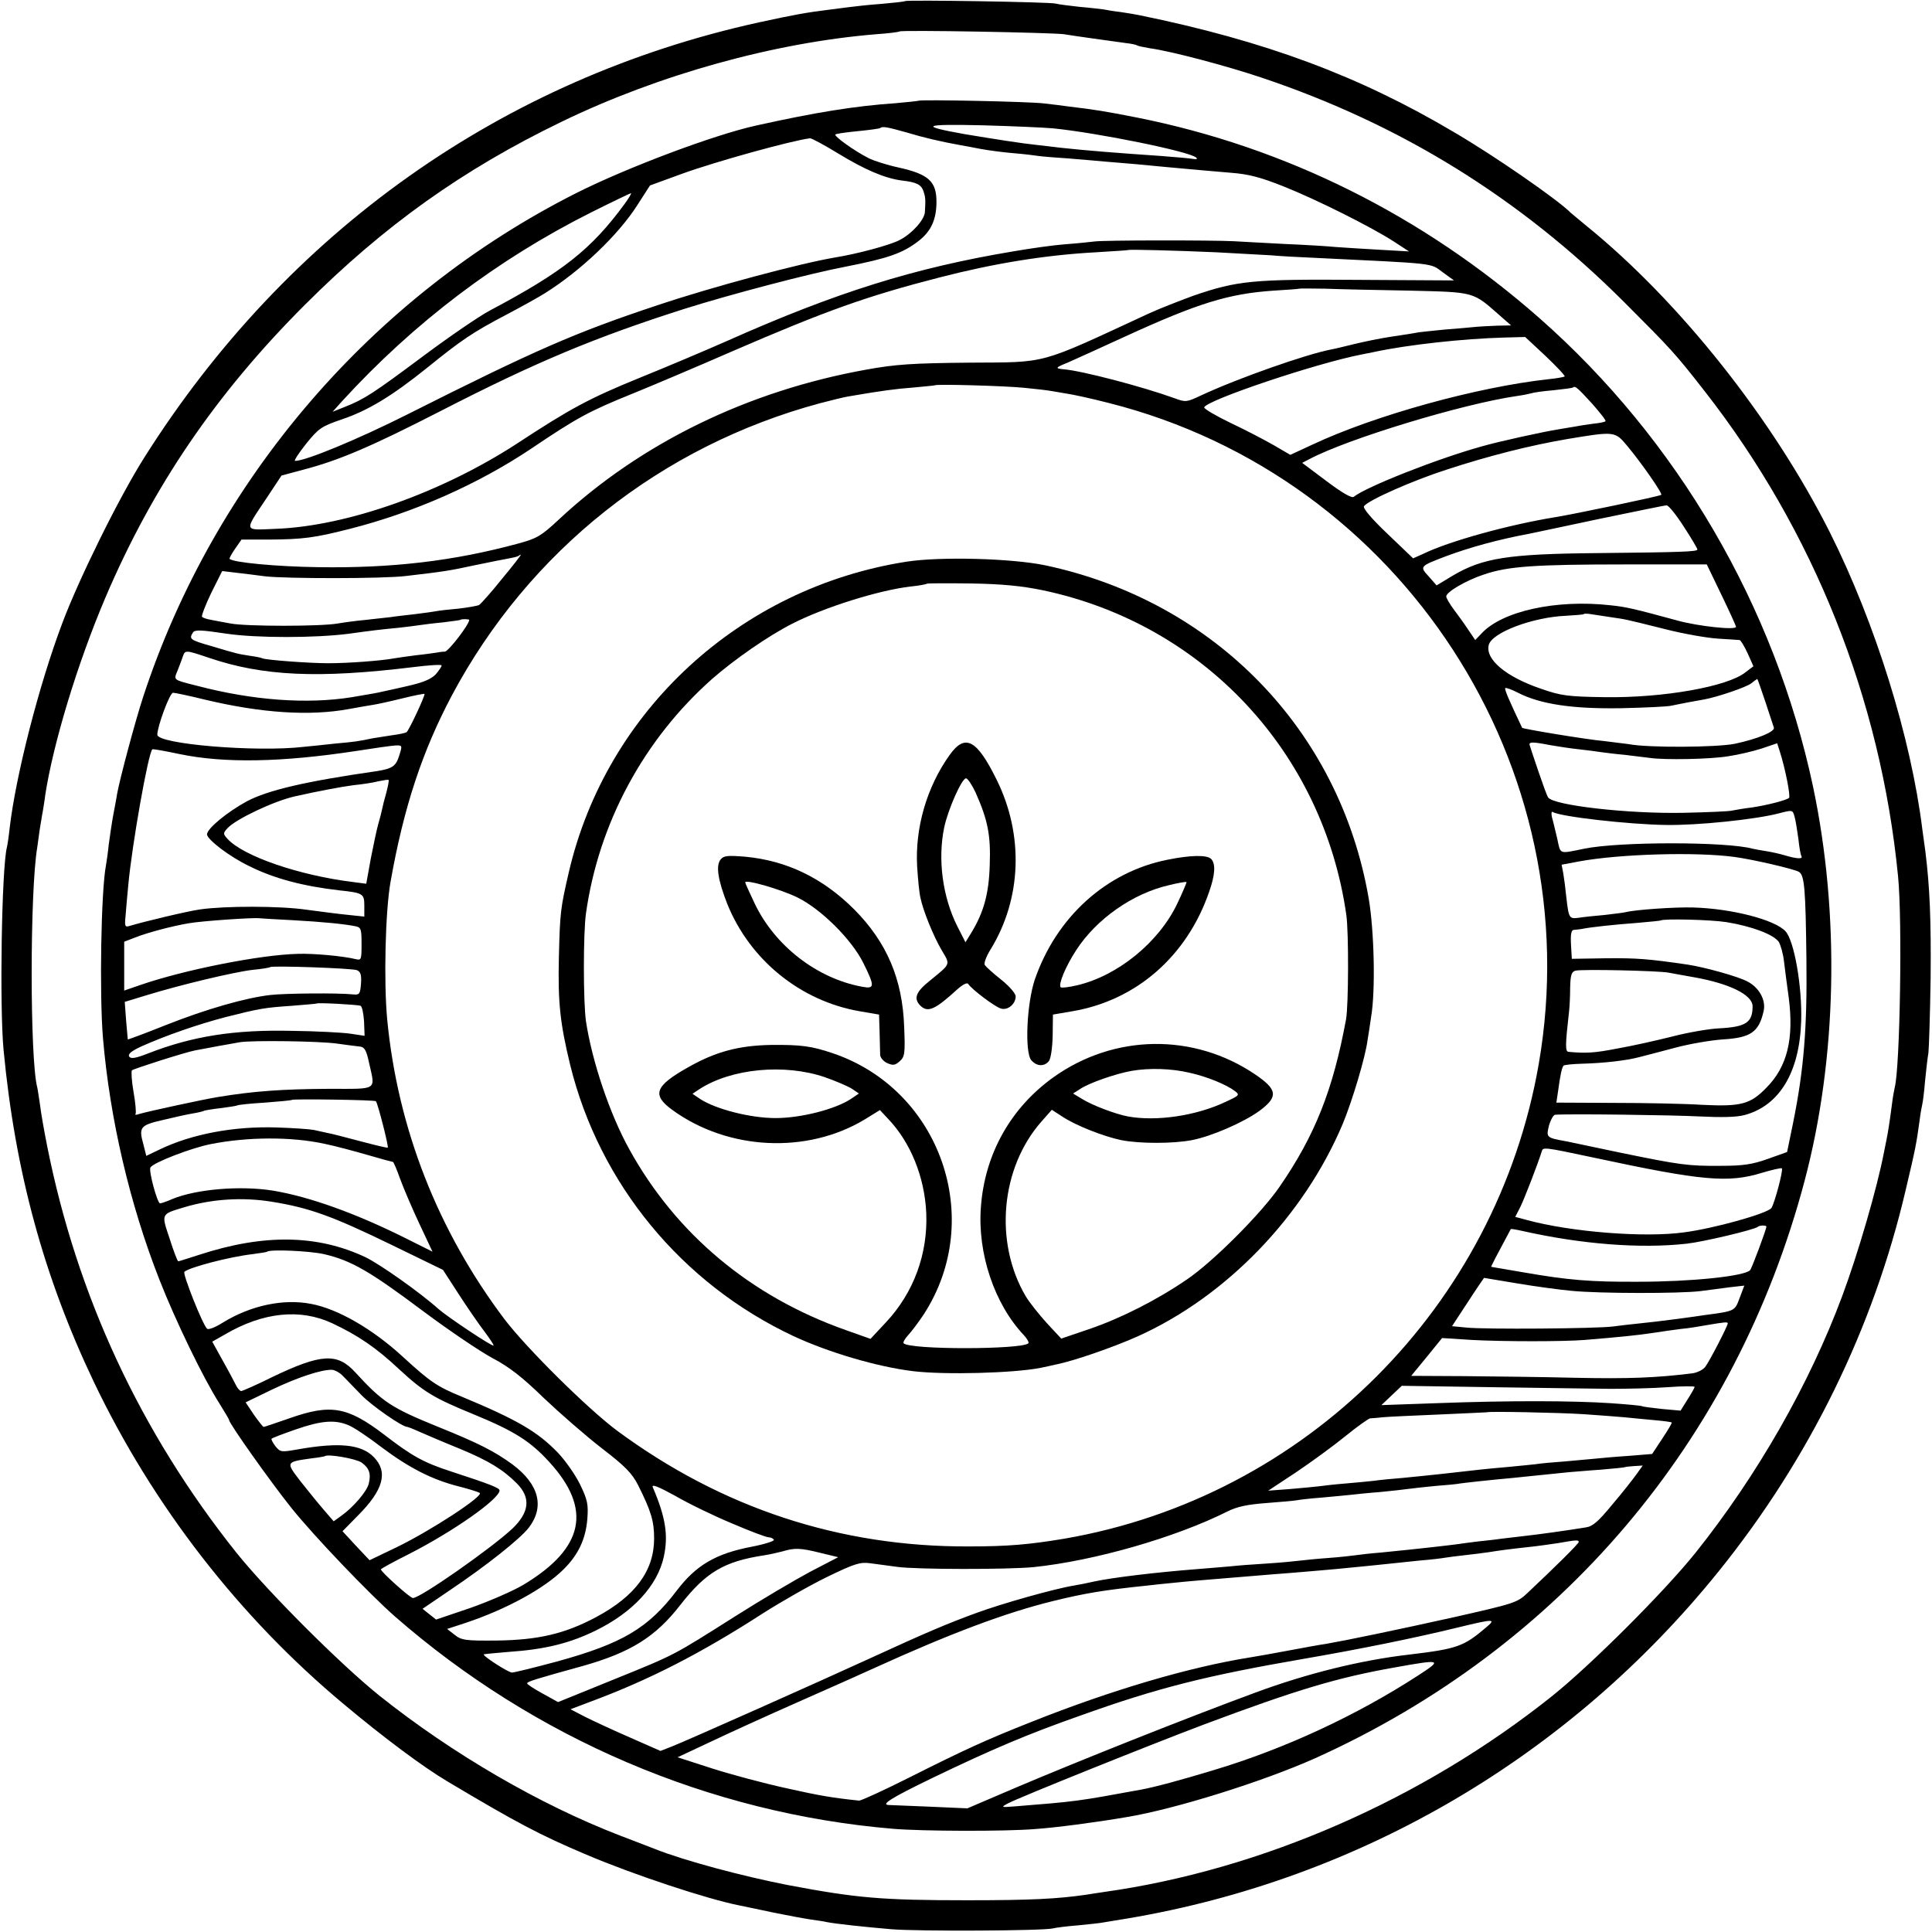
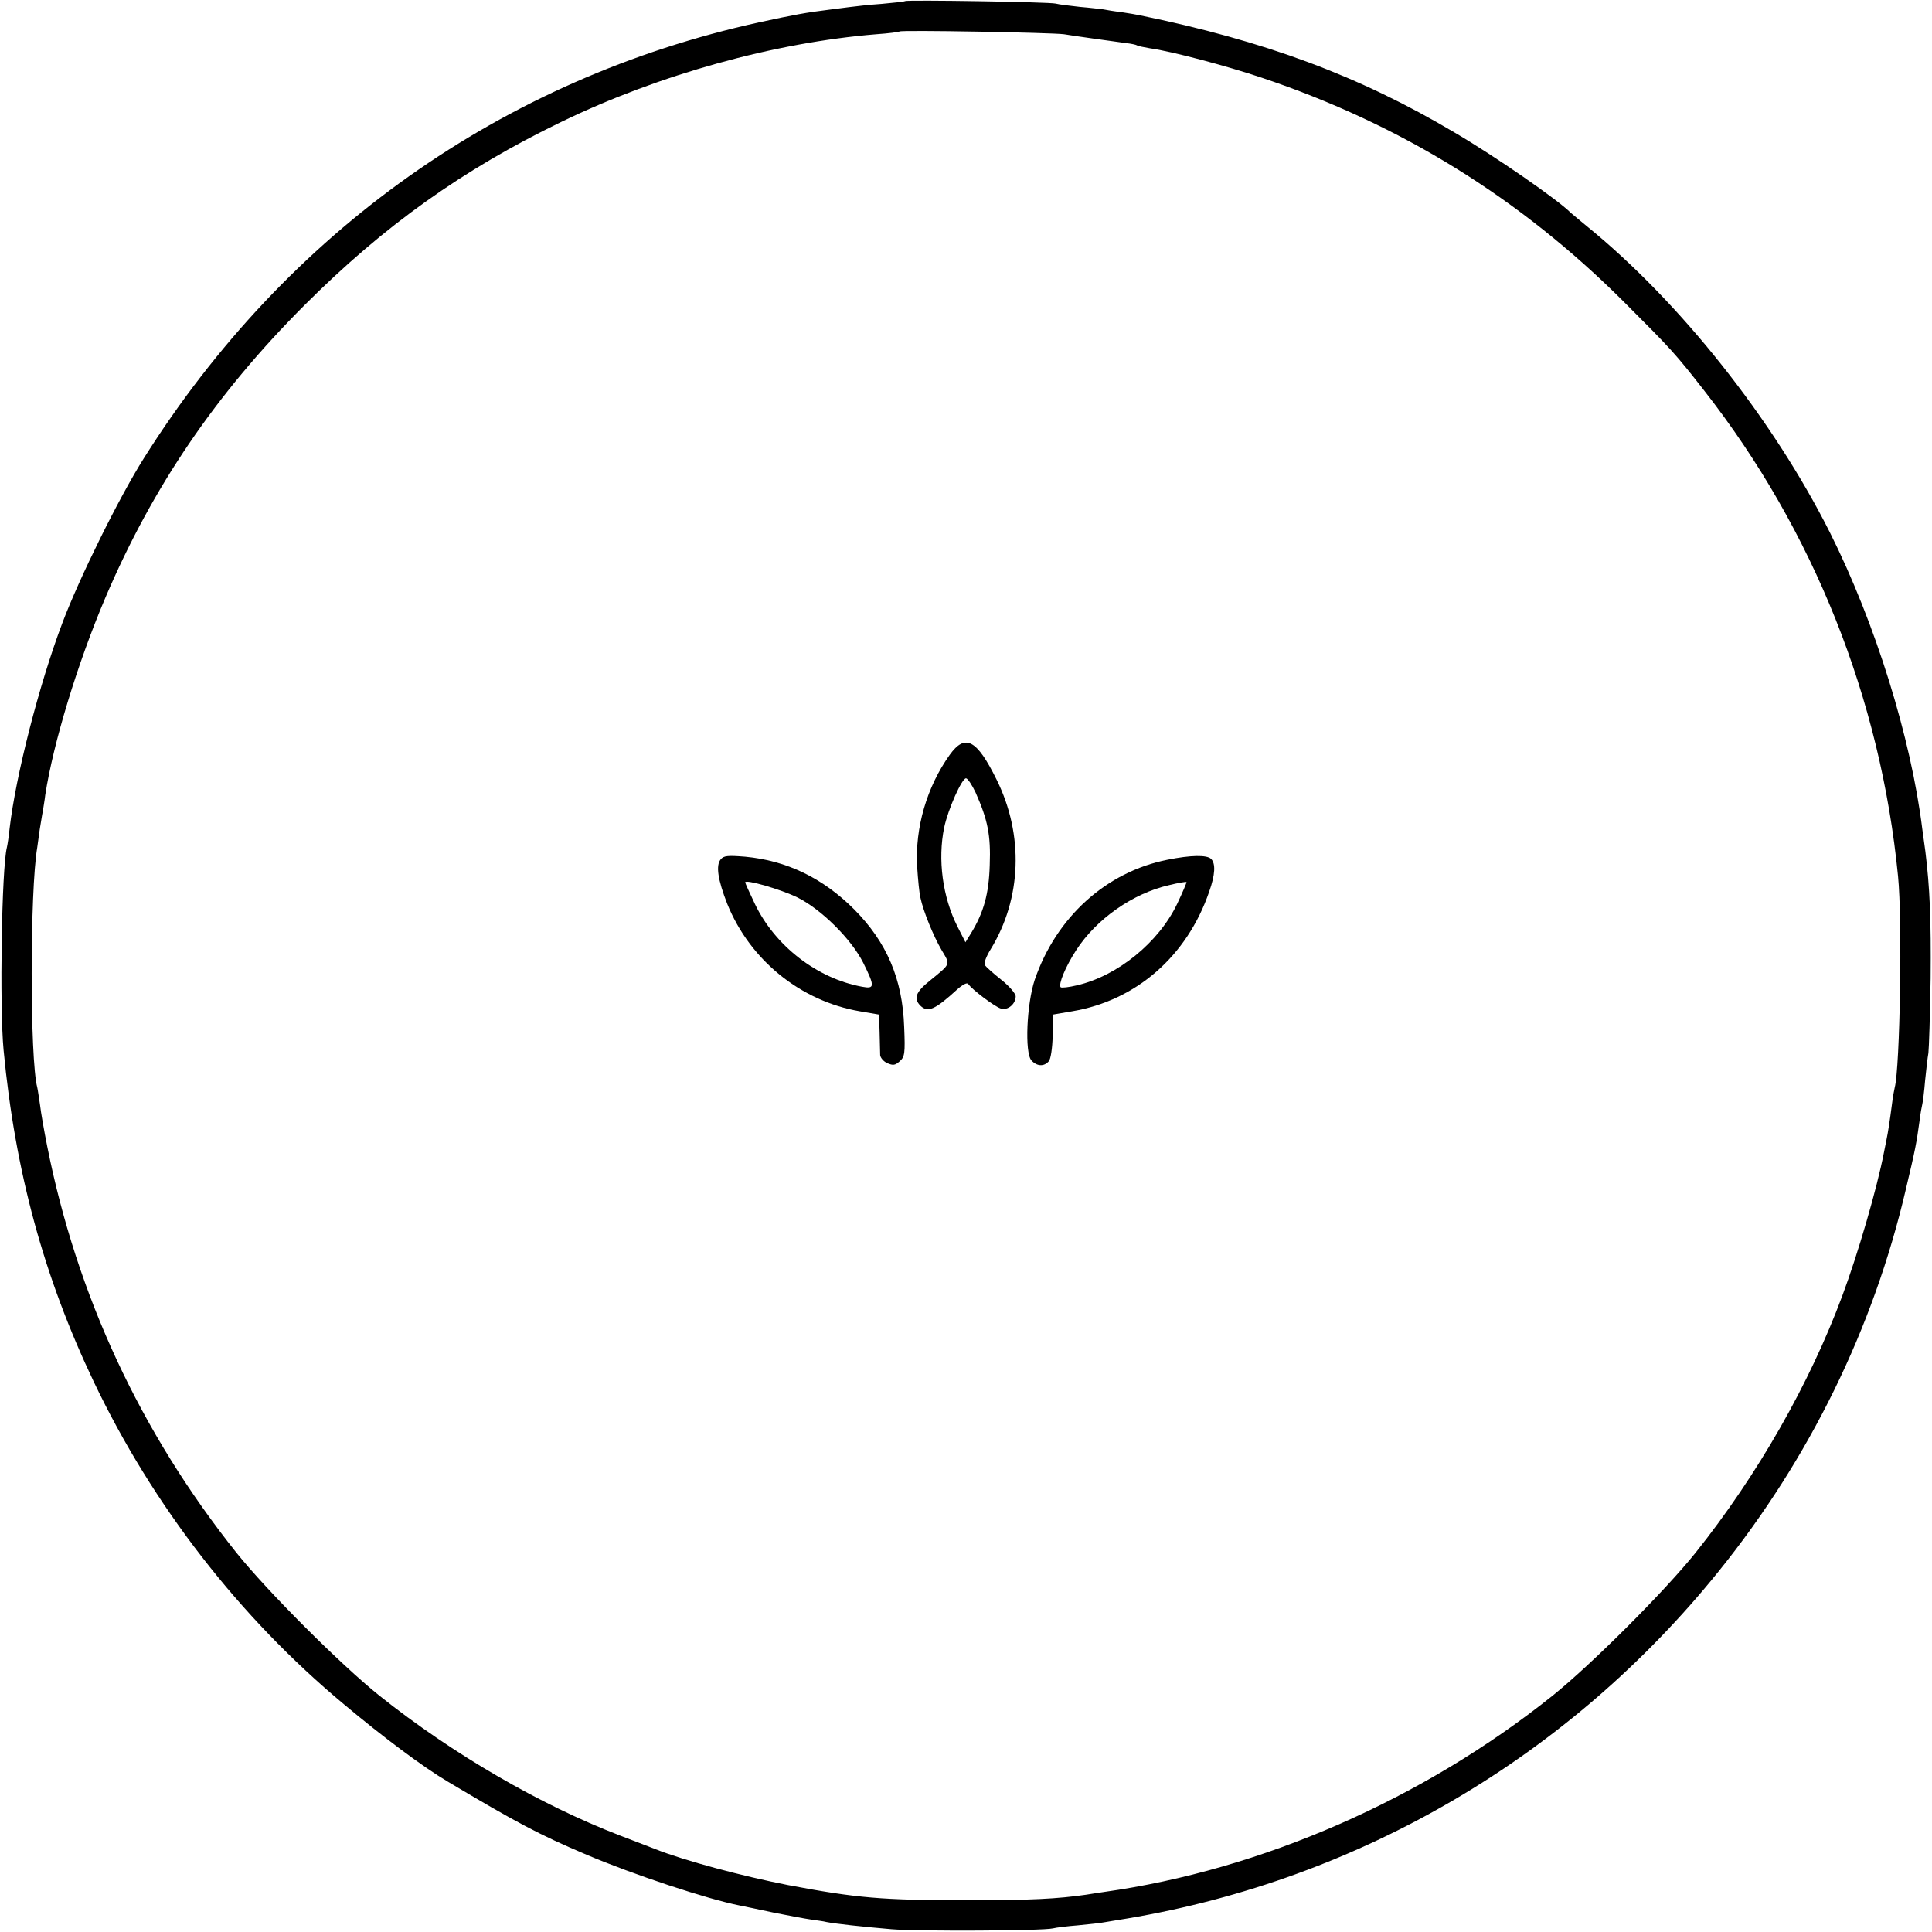
<svg xmlns="http://www.w3.org/2000/svg" version="1.0" width="700pt" height="700pt" viewBox="0 0 700 700" preserveAspectRatio="xMidYMid meet">
  <g transform="translate(0,700) scale(0.1,-0.1)" fill="#000000" stroke="none">
    <path d="M3279 6996 c-2 -2 -40 -6 -84 -10 -44 -3 -98 -9 -120 -12 -22 -3 -53 -7 -70 -9 -82 -10 -131 -19 -255 -46 -929 -204 -1711 -758 -2228 -1578 -91 -144 -235 -436 -296 -598 -85 -225 -169 -554 -191 -743 -3 -30 -8 -62 -10 -70 -19 -75 -27 -578 -12 -735 42 -441 146 -822 327 -1202 214 -448 527 -852 905 -1167 143 -120 289 -229 377 -281 250 -149 333 -193 503 -265 172 -73 438 -161 555 -184 14 -3 69 -14 124 -26 54 -11 114 -22 135 -25 20 -3 45 -6 56 -9 30 -6 129 -17 235 -26 95 -8 547 -6 585 3 11 3 52 8 90 11 39 4 81 8 95 11 14 2 52 9 85 14 843 142 1602 587 2143 1259 328 407 560 880 677 1382 35 147 39 169 50 250 3 25 8 52 10 60 2 8 7 47 10 85 4 39 9 84 12 100 2 17 6 138 8 270 2 214 -3 330 -19 460 -3 22 -8 58 -11 80 -41 332 -170 747 -335 1076 -207 411 -543 835 -880 1109 -30 25 -57 47 -60 50 -44 45 -273 204 -420 290 -345 205 -687 332 -1142 425 -9 2 -38 7 -65 11 -26 3 -56 8 -65 10 -9 1 -48 6 -85 9 -37 4 -77 9 -88 12 -23 6 -541 14 -546 9z m576 -120 c42 -7 166 -24 224 -32 19 -2 37 -6 40 -8 4 -3 25 -7 48 -11 79 -11 278 -64 403 -106 505 -169 938 -437 1315 -814 169 -169 185 -186 291 -322 394 -504 638 -1114 701 -1758 16 -160 7 -693 -12 -765 -2 -8 -7 -35 -10 -60 -8 -62 -14 -101 -20 -130 -3 -14 -7 -34 -9 -45 -25 -130 -94 -367 -151 -520 -119 -320 -307 -649 -531 -930 -112 -140 -377 -405 -519 -519 -469 -375 -1054 -631 -1625 -711 -19 -3 -48 -7 -65 -10 -104 -15 -199 -20 -430 -20 -311 0 -401 8 -650 55 -164 32 -374 88 -480 130 -11 4 -69 27 -130 50 -288 111 -604 294 -870 506 -141 113 -406 378 -519 519 -348 437 -577 930 -685 1472 -11 55 -23 123 -26 150 -4 26 -8 55 -10 63 -27 101 -27 712 0 870 2 14 6 43 9 65 4 22 8 51 11 65 2 14 7 41 9 60 29 187 116 475 218 715 171 401 400 738 722 1060 287 287 573 491 931 664 353 171 772 287 1140 317 44 3 82 8 84 10 6 6 551 -4 596 -10z" />
-     <path d="M3328 6635 c-2 -1 -39 -5 -84 -9 -146 -10 -289 -33 -505 -81 -150 -33 -465 -151 -650 -244 -740 -373 -1312 -1038 -1570 -1825 -29 -88 -86 -302 -95 -354 -2 -15 -9 -49 -14 -77 -5 -27 -12 -75 -16 -105 -3 -30 -8 -64 -10 -75 -18 -92 -24 -468 -11 -625 25 -294 97 -602 204 -875 59 -151 161 -361 218 -450 19 -31 35 -57 35 -60 0 -12 150 -224 227 -320 82 -102 278 -307 373 -391 507 -443 1141 -714 1805 -770 105 -9 407 -10 515 -1 74 5 219 24 330 43 177 29 496 129 686 214 887 400 1522 1148 1772 2090 118 444 129 965 31 1430 -139 654 -492 1258 -992 1698 -423 372 -920 619 -1457 726 -117 23 -154 29 -247 40 -21 3 -60 8 -88 11 -49 7 -451 15 -457 10z m487 -100 c161 -16 496 -84 519 -106 6 -5 1 -7 -10 -5 -10 2 -64 7 -119 11 -148 10 -275 20 -365 30 -14 2 -52 6 -85 10 -50 5 -152 21 -260 39 -168 30 -152 37 65 32 107 -3 222 -8 255 -11z m-530 -15 c63 -19 123 -33 195 -46 14 -2 48 -9 75 -14 28 -5 80 -12 117 -15 37 -3 77 -8 90 -10 13 -2 61 -6 108 -9 47 -4 110 -9 140 -12 30 -2 79 -7 108 -9 28 -3 76 -7 105 -10 99 -9 152 -14 237 -21 66 -5 109 -17 192 -50 120 -48 314 -145 398 -199 l55 -36 -105 6 c-58 3 -130 8 -160 10 -30 3 -113 8 -185 11 -71 4 -155 8 -185 10 -80 4 -470 4 -505 -1 -16 -2 -64 -7 -105 -10 -41 -3 -127 -15 -190 -26 -359 -60 -642 -149 -1035 -324 -77 -34 -221 -95 -320 -135 -179 -73 -248 -110 -440 -236 -273 -178 -616 -300 -874 -310 -120 -5 -118 -13 -36 110 l55 83 82 22 c129 34 245 84 493 211 346 178 562 268 885 371 165 52 453 128 585 153 152 30 205 48 262 92 46 35 66 78 66 143 0 74 -29 100 -137 124 -42 9 -92 25 -109 34 -53 27 -128 81 -120 86 5 3 42 8 83 12 41 4 77 9 79 11 8 7 25 4 96 -16z m-250 -75 c98 -60 171 -91 232 -99 54 -6 71 -15 79 -39 7 -21 8 -29 5 -76 -2 -28 -48 -79 -92 -101 -34 -18 -153 -50 -234 -63 -125 -21 -443 -106 -640 -172 -301 -100 -443 -162 -910 -397 -177 -89 -367 -168 -406 -168 -5 0 13 28 40 62 46 57 56 63 128 88 96 32 183 85 310 187 126 102 166 129 288 193 55 29 118 64 140 78 129 81 265 210 335 320 l45 70 115 42 c127 46 400 121 465 129 6 0 51 -24 100 -54z m-772 -184 c-121 -165 -224 -246 -488 -386 -38 -20 -146 -94 -240 -164 -181 -135 -214 -157 -285 -185 l-45 -18 35 39 c260 284 562 513 903 684 76 38 141 69 143 69 3 0 -7 -17 -23 -39z m2142 -175 c77 -4 167 -9 200 -11 33 -3 103 -7 155 -9 453 -22 420 -18 468 -53 l40 -29 -347 2 c-383 3 -438 -3 -596 -57 -49 -18 -124 -47 -165 -66 -404 -187 -360 -175 -650 -177 -205 -2 -265 -6 -370 -25 -430 -77 -818 -266 -1116 -544 -63 -59 -79 -68 -145 -86 -235 -64 -460 -90 -724 -86 -154 2 -310 17 -323 30 -2 2 7 18 20 37 l23 33 100 0 c122 1 164 6 293 39 232 59 463 161 656 290 166 112 210 136 366 199 74 30 239 100 365 155 338 146 482 198 750 267 198 51 382 81 567 91 62 4 114 7 115 8 4 3 181 -2 318 -8z m703 -139 c238 -6 227 -3 327 -91 l40 -35 -50 -1 c-27 -1 -66 -3 -85 -5 -19 -2 -66 -6 -105 -9 -38 -4 -81 -8 -95 -10 -14 -3 -59 -10 -100 -16 -41 -6 -102 -19 -135 -27 -33 -8 -69 -17 -81 -19 -90 -17 -338 -104 -473 -167 -51 -24 -55 -25 -95 -10 -116 42 -337 100 -402 105 -32 3 -31 6 14 24 20 9 114 51 207 94 266 122 377 156 540 167 50 3 91 6 92 7 1 1 44 1 95 0 51 -2 189 -5 306 -7z m492 -237 c40 -38 72 -72 69 -74 -2 -2 -29 -7 -59 -10 -257 -28 -630 -131 -855 -237 l-80 -37 -60 35 c-33 19 -104 56 -157 81 -54 26 -96 51 -95 56 8 26 406 160 572 192 11 2 31 6 45 9 121 26 322 48 470 52 l76 2 74 -69z m-1890 -115 c41 -4 84 -9 95 -11 10 -2 37 -6 59 -10 22 -3 91 -18 153 -34 1062 -268 1745 -1319 1558 -2396 -153 -878 -843 -1568 -1719 -1719 -126 -21 -203 -28 -346 -28 -467 -2 -895 139 -1275 420 -107 80 -327 298 -407 403 -242 321 -387 692 -425 1085 -13 136 -7 394 12 500 48 271 115 473 222 675 279 524 758 904 1334 1059 42 11 90 23 105 25 116 20 168 27 234 32 41 4 76 7 77 8 6 5 254 -2 323 -9z m2059 -58 c29 -33 51 -61 48 -63 -2 -3 -22 -7 -43 -9 -22 -3 -50 -7 -64 -10 -14 -2 -41 -7 -60 -10 -58 -9 -221 -45 -280 -62 -166 -46 -422 -148 -465 -183 -7 -6 -42 14 -99 57 l-88 66 27 14 c140 74 556 200 750 228 22 3 46 8 53 10 8 3 44 8 80 11 37 4 69 8 71 10 8 7 16 0 70 -59z m128 -154 c53 -64 128 -172 122 -176 -6 -5 -316 -70 -385 -81 -166 -27 -381 -86 -476 -132 l-38 -17 -93 89 c-57 54 -90 93 -85 100 16 22 177 93 298 132 159 52 304 88 437 111 175 29 174 29 220 -26z m203 -290 c28 -43 50 -80 50 -84 0 -8 -62 -10 -365 -13 -323 -3 -414 -18 -522 -82 l-58 -35 -28 32 c-34 37 -34 37 63 74 83 31 187 60 300 81 14 3 129 27 255 54 127 26 236 49 243 49 7 1 35 -34 62 -76z m-4281 -190 c-39 -49 -77 -91 -83 -95 -6 -3 -39 -9 -73 -13 -34 -3 -70 -7 -80 -9 -10 -2 -45 -7 -78 -11 -33 -4 -73 -8 -90 -11 -16 -2 -57 -6 -90 -10 -33 -3 -78 -9 -101 -13 -61 -11 -332 -11 -389 0 -27 5 -61 11 -74 14 -13 2 -26 7 -29 10 -3 3 12 42 33 86 l40 80 50 -6 c27 -3 75 -9 105 -13 75 -9 430 -9 510 1 137 16 158 19 250 39 52 11 109 22 125 25 17 3 32 7 34 9 2 2 6 4 8 4 2 0 -28 -39 -68 -87z m4418 -58 c29 -60 53 -113 53 -116 0 -13 -136 2 -210 22 -158 43 -187 50 -245 56 -196 22 -392 -21 -467 -102 l-23 -24 -25 37 c-13 20 -37 53 -52 73 -15 20 -28 42 -28 48 0 16 71 58 138 80 86 29 181 36 511 36 l295 0 53 -110z m-402 -81 c59 -9 40 -4 196 -43 70 -18 158 -33 195 -35 38 -2 73 -5 77 -5 4 -1 17 -22 29 -48 l21 -47 -29 -22 c-65 -52 -298 -93 -509 -90 -135 2 -159 5 -233 31 -126 43 -201 106 -188 158 11 45 159 101 281 106 33 2 62 4 63 6 2 2 13 2 25 0 12 -2 45 -7 72 -11z m-4135 -10 c0 -17 -75 -114 -88 -115 -9 0 -24 -2 -33 -4 -8 -1 -41 -6 -71 -9 -31 -4 -66 -9 -78 -11 -47 -9 -168 -18 -240 -18 -72 0 -230 12 -240 18 -3 2 -23 6 -45 9 -44 7 -42 6 -142 36 -74 21 -79 25 -64 48 6 11 29 10 122 -4 109 -16 321 -16 444 0 78 11 121 16 175 21 30 3 66 8 80 10 14 2 52 7 85 10 33 4 61 8 63 9 3 4 32 3 32 0z m-944 -137 c196 -67 398 -76 742 -34 56 7 102 10 102 6 0 -5 -10 -19 -22 -33 -17 -17 -45 -29 -103 -42 -44 -10 -84 -19 -90 -20 -5 -2 -55 -11 -110 -20 -161 -26 -358 -12 -560 41 -91 23 -86 20 -71 57 7 18 16 41 19 51 8 22 10 22 93 -6z m5640 -159 c15 -46 29 -88 31 -94 5 -15 -58 -41 -142 -59 -66 -13 -313 -15 -385 -1 -14 2 -54 7 -88 11 -60 5 -295 44 -297 48 -47 99 -65 140 -61 144 2 2 23 -5 46 -17 82 -42 199 -59 375 -56 88 2 169 6 180 9 11 2 38 8 60 12 22 4 50 9 61 11 48 9 151 44 169 58 11 9 21 16 22 16 1 0 14 -37 29 -82z m-5653 7 c205 -49 380 -60 521 -34 34 6 72 13 86 15 14 2 61 12 105 23 44 11 81 18 83 17 4 -4 -57 -134 -65 -139 -5 -3 -29 -8 -53 -11 -25 -4 -56 -9 -70 -11 -52 -11 -67 -13 -135 -19 -38 -4 -90 -10 -115 -12 -172 -20 -530 10 -530 44 0 30 45 152 57 152 7 0 59 -11 116 -25z m4875 -165 c29 -5 75 -12 104 -15 29 -3 64 -8 78 -10 14 -2 53 -7 87 -10 35 -4 75 -9 90 -11 53 -8 221 -5 285 6 35 5 90 18 121 28 l56 19 10 -31 c20 -63 39 -161 33 -167 -11 -9 -82 -27 -137 -35 -27 -3 -59 -9 -70 -11 -11 -3 -90 -6 -175 -8 -202 -4 -473 27 -491 56 -5 8 -20 50 -35 94 -15 44 -29 86 -31 93 -6 15 8 15 75 2z m-4171 -36 c-12 -40 -25 -49 -82 -58 -258 -37 -394 -69 -470 -109 -70 -38 -144 -98 -145 -120 0 -18 81 -81 155 -116 88 -44 194 -72 325 -87 85 -9 90 -12 90 -55 l0 -40 -57 6 c-32 3 -101 12 -153 19 -96 14 -295 14 -385 1 -44 -6 -207 -45 -256 -60 -16 -5 -18 -1 -14 37 2 24 6 75 10 113 13 142 72 477 87 490 2 2 46 -6 98 -17 163 -34 371 -30 640 11 63 10 127 19 142 20 26 1 26 0 15 -35z m-47 -135 c-7 -24 -14 -52 -16 -63 -2 -10 -8 -33 -13 -50 -5 -17 -17 -73 -27 -124 l-17 -94 -46 6 c-197 24 -400 94 -457 157 -16 18 -16 20 0 38 30 33 169 99 246 116 85 19 165 34 210 40 30 3 71 9 90 14 19 4 36 7 38 5 2 -1 -2 -22 -8 -45z m5116 -169 c3 -30 8 -58 11 -62 6 -11 -16 -10 -57 2 -19 6 -51 13 -70 16 -19 3 -42 7 -50 9 -94 26 -484 26 -610 0 -94 -19 -85 -22 -98 37 -7 29 -15 64 -19 77 -3 14 -2 22 3 19 27 -17 274 -45 409 -47 116 -2 326 20 410 42 50 13 50 13 57 -12 4 -14 10 -51 14 -81z m-231 -65 c67 -9 217 -44 233 -54 20 -12 24 -61 27 -316 3 -247 -9 -399 -48 -592 l-22 -107 -70 -25 c-56 -20 -90 -25 -170 -25 -118 -1 -147 3 -366 48 -91 19 -176 37 -190 40 -77 14 -77 14 -67 57 6 21 16 39 22 40 51 4 426 -1 522 -6 82 -4 135 -3 165 5 126 34 199 154 205 340 4 124 -25 292 -57 326 -39 42 -195 82 -334 86 -65 2 -211 -8 -245 -17 -8 -2 -42 -6 -75 -10 -33 -3 -75 -7 -93 -10 -37 -5 -38 -3 -47 75 -3 30 -8 69 -11 86 l-6 31 64 12 c147 27 424 35 563 16z m-5225 -229 c109 -6 189 -14 228 -22 20 -4 22 -10 22 -64 0 -58 -1 -60 -22 -55 -44 11 -153 21 -208 19 -137 -3 -413 -58 -572 -113 l-58 -20 0 88 0 89 39 15 c42 17 135 42 196 52 45 8 232 21 255 18 8 -1 62 -4 120 -7z m5195 -7 c92 -15 172 -45 190 -72 7 -12 16 -44 19 -72 3 -27 11 -86 17 -130 19 -148 -5 -249 -80 -325 -59 -61 -92 -70 -234 -63 -62 4 -206 7 -320 7 l-208 1 6 40 c8 60 14 87 20 94 3 3 34 6 68 7 75 2 159 11 207 24 19 5 78 20 130 34 52 14 129 27 172 30 102 6 131 27 148 103 9 39 -16 85 -59 107 -33 18 -156 52 -216 61 -144 21 -184 24 -296 23 l-124 -2 -3 52 c-2 37 1 52 10 53 7 0 20 2 28 3 33 7 119 16 200 22 47 4 86 8 87 9 10 7 181 3 238 -6z m-4962 -174 c14 -6 17 -17 15 -49 -3 -37 -5 -41 -28 -39 -55 6 -248 4 -300 -2 -89 -10 -233 -51 -379 -109 -75 -30 -137 -53 -138 -52 0 0 -3 31 -6 68 l-5 68 82 25 c121 37 313 83 381 91 33 3 62 8 64 10 7 6 296 -4 314 -11z m4752 -9 c17 -3 59 -11 94 -17 129 -23 211 -64 211 -105 0 -59 -24 -75 -123 -80 -37 -2 -113 -15 -170 -30 -56 -14 -145 -34 -197 -43 -82 -16 -113 -18 -177 -12 -12 1 -12 24 2 146 2 17 4 56 4 87 1 45 5 57 19 61 22 6 298 0 337 -7z m-4739 -120 c6 -2 11 -28 13 -56 l2 -53 -53 8 c-29 4 -123 9 -208 10 -210 5 -363 -19 -524 -82 -46 -18 -62 -20 -68 -11 -5 9 8 20 45 37 90 40 205 80 305 106 123 31 139 34 242 41 47 4 86 7 87 8 4 4 147 -4 159 -8z m-86 -137 c36 -5 74 -10 85 -11 16 -2 23 -15 32 -58 23 -103 35 -95 -145 -95 -167 -1 -272 -8 -404 -30 -50 -8 -253 -52 -283 -61 -11 -4 -17 -4 -14 0 3 3 0 39 -7 79 -7 39 -9 75 -6 79 7 6 192 65 228 72 36 7 139 26 164 30 46 7 284 4 350 -5z m142 -209 c7 -8 47 -165 43 -168 -1 -2 -46 9 -99 23 -53 14 -106 28 -119 30 -12 3 -34 7 -50 11 -15 3 -75 7 -135 9 -155 5 -308 -24 -424 -80 l-48 -23 -10 40 c-18 64 -13 71 70 90 41 10 91 21 110 24 19 3 38 8 41 10 3 1 30 6 59 9 30 4 57 8 60 10 3 2 48 7 100 10 52 4 96 8 98 10 5 4 301 0 304 -5z m-187 -154 c39 -8 110 -27 158 -41 48 -14 89 -25 91 -25 2 0 14 -28 26 -62 13 -35 44 -108 70 -163 l47 -100 -102 51 c-179 89 -344 148 -475 170 -118 19 -277 6 -365 -30 -20 -9 -41 -16 -45 -16 -10 0 -42 118 -35 130 11 18 148 71 220 85 132 26 290 27 410 1z m4598 -50 c396 -85 489 -93 612 -55 37 11 69 18 71 16 6 -6 -27 -129 -38 -144 -15 -20 -208 -74 -316 -88 -143 -20 -410 1 -571 45 l-41 11 19 37 c15 31 63 155 77 200 5 16 4 17 187 -22z m-4789 -160 c137 -22 220 -52 436 -157 l185 -90 57 -88 c31 -48 73 -109 93 -135 20 -27 35 -49 33 -51 -4 -5 -166 103 -199 132 -68 61 -213 163 -265 188 -174 82 -368 85 -601 9 -40 -13 -75 -24 -77 -24 -3 0 -17 37 -31 81 -31 93 -33 89 53 115 100 30 211 37 316 20z m5416 -90 c0 -10 -53 -152 -59 -158 -20 -22 -212 -42 -406 -42 -172 -1 -254 6 -415 34 -63 11 -116 20 -117 20 -2 0 21 44 71 137 1 1 20 -2 42 -7 213 -48 428 -65 596 -46 62 7 246 51 257 61 6 6 31 6 31 1z m-5226 -100 c99 -23 166 -62 357 -205 95 -71 209 -148 254 -172 59 -31 107 -68 185 -144 58 -55 152 -137 210 -182 86 -66 110 -91 132 -134 47 -94 58 -130 58 -193 0 -117 -68 -209 -210 -285 -114 -61 -211 -83 -360 -85 -114 -1 -128 1 -153 21 l-27 21 67 22 c147 49 285 124 356 195 53 53 79 109 85 181 4 53 1 69 -26 125 -17 35 -54 88 -82 117 -73 75 -146 118 -348 202 -88 36 -114 54 -209 141 -111 103 -239 177 -337 195 -100 19 -217 -6 -317 -67 -30 -19 -54 -28 -59 -23 -17 17 -89 199 -82 206 18 16 161 54 247 64 28 4 51 7 53 9 11 9 152 3 206 -9z m4323 -106 c65 -11 154 -23 198 -27 101 -10 392 -10 465 -1 30 4 79 10 107 14 l53 6 -17 -45 c-18 -48 -16 -47 -128 -62 -11 -2 -56 -8 -100 -14 -44 -6 -105 -13 -135 -16 -30 -3 -73 -8 -95 -11 -57 -8 -470 -11 -532 -4 l-52 5 57 87 c31 48 58 87 59 88 1 0 55 -9 120 -20z m-4292 -145 c93 -44 158 -88 240 -165 91 -84 126 -105 275 -166 143 -59 202 -96 270 -171 156 -170 127 -312 -92 -444 -38 -23 -126 -61 -194 -85 l-124 -42 -24 19 -25 20 97 66 c137 92 257 188 288 228 58 76 37 157 -59 229 -66 48 -123 77 -269 136 -170 69 -202 90 -301 198 -65 71 -123 68 -302 -18 -56 -28 -107 -50 -111 -50 -5 0 -14 10 -20 23 -6 12 -27 52 -48 89 l-37 67 46 26 c138 81 273 95 390 40z m5055 0 c0 -9 -67 -139 -82 -158 -8 -10 -29 -21 -48 -23 -128 -16 -231 -20 -420 -16 -118 3 -301 5 -406 6 l-191 1 56 68 56 69 110 -7 c115 -6 327 -6 405 0 133 11 191 17 245 25 33 5 80 12 105 15 25 2 68 9 95 14 65 11 75 12 75 6z m-5017 -191 c12 -12 42 -43 67 -69 37 -38 147 -115 166 -115 2 0 23 -8 47 -19 23 -10 88 -38 145 -61 103 -43 154 -74 205 -125 51 -52 45 -104 -16 -163 -77 -72 -334 -252 -361 -252 -10 0 -116 95 -116 104 0 2 45 27 101 55 161 82 329 200 329 231 0 9 -36 23 -177 69 -98 32 -140 55 -241 133 -134 102 -194 112 -344 59 -49 -17 -90 -31 -93 -31 -2 0 -18 20 -35 44 l-30 45 97 47 c95 45 178 72 216 71 11 -1 29 -11 40 -23z m4592 -46 c61 0 154 2 208 6 53 4 97 4 97 1 0 -3 -12 -24 -26 -46 l-25 -40 -67 6 c-36 4 -69 8 -72 10 -3 2 -55 7 -115 11 -135 9 -365 10 -630 0 l-200 -7 37 35 37 35 323 -5 c178 -3 373 -5 433 -6z m-95 -92 c58 -4 123 -9 145 -11 22 -2 69 -7 104 -10 36 -3 66 -7 68 -9 2 -1 -14 -28 -34 -58 l-37 -56 -86 -7 c-47 -3 -101 -8 -120 -10 -19 -2 -69 -6 -110 -10 -41 -3 -88 -7 -105 -10 -16 -2 -61 -6 -100 -10 -38 -3 -86 -8 -105 -10 -77 -9 -186 -21 -280 -30 -36 -3 -81 -7 -100 -10 -19 -2 -66 -7 -105 -10 -38 -3 -81 -8 -95 -10 -14 -2 -61 -6 -105 -10 l-80 -6 100 66 c55 37 136 96 179 131 43 35 84 64 90 65 6 0 27 2 46 4 19 2 112 6 205 10 94 4 171 8 172 8 4 4 259 -1 353 -7z m-4477 -40 c18 -7 72 -43 120 -80 100 -75 183 -117 277 -141 36 -9 71 -20 78 -24 17 -10 -177 -137 -301 -197 l-98 -47 -49 52 -49 53 55 56 c93 93 111 158 59 212 -45 47 -125 55 -274 29 -62 -11 -65 -11 -83 11 -10 13 -16 25 -14 27 2 3 42 18 88 34 92 32 142 36 191 15z m47 -135 c28 -20 35 -41 26 -77 -7 -28 -56 -85 -98 -115 l-29 -21 -37 43 c-20 23 -58 70 -84 103 -53 69 -53 69 40 82 26 3 48 7 49 8 10 9 113 -9 133 -23z m4619 -43 c-13 -18 -52 -68 -88 -110 -49 -60 -71 -79 -95 -82 -73 -12 -175 -26 -221 -31 -27 -3 -66 -8 -85 -10 -19 -3 -57 -7 -85 -10 -27 -3 -61 -8 -75 -10 -31 -4 -132 -16 -275 -30 -38 -3 -81 -8 -94 -10 -13 -2 -58 -7 -100 -10 -42 -3 -89 -8 -106 -10 -16 -2 -68 -7 -115 -10 -47 -3 -105 -7 -130 -10 -25 -2 -79 -7 -120 -10 -154 -12 -310 -31 -375 -45 -22 -5 -56 -12 -75 -15 -68 -11 -260 -65 -352 -99 -102 -37 -189 -74 -378 -161 -185 -85 -679 -305 -726 -323 l-41 -16 -109 48 c-60 26 -133 60 -163 75 l-54 28 74 28 c210 78 398 174 624 320 66 42 171 102 233 132 99 48 119 54 155 49 23 -3 67 -9 97 -13 70 -10 403 -10 495 -1 222 23 516 108 703 202 34 17 72 25 139 30 50 4 100 8 110 10 10 2 52 7 93 10 41 4 89 8 105 10 17 2 64 7 105 10 41 4 86 9 100 11 14 2 59 7 100 11 41 3 82 7 90 9 13 2 101 12 190 20 22 2 90 9 205 21 17 1 68 6 115 9 47 4 86 8 87 9 1 1 16 3 33 4 l32 2 -23 -32z m-3276 -178 c65 -28 124 -50 132 -50 8 0 16 -4 19 -9 3 -4 -33 -16 -80 -25 -131 -25 -202 -67 -272 -159 -104 -137 -198 -192 -434 -257 -82 -22 -155 -40 -163 -40 -13 0 -108 61 -102 66 1 1 43 5 92 9 130 9 219 31 313 77 135 66 224 163 247 267 17 78 7 143 -40 253 -5 12 22 1 82 -32 48 -28 141 -73 206 -100z m3067 -67 c0 -6 -86 -91 -186 -185 -37 -35 -48 -38 -264 -87 -207 -46 -390 -84 -465 -97 -16 -2 -77 -13 -135 -24 -58 -11 -121 -22 -140 -25 -220 -35 -502 -118 -791 -233 -167 -66 -243 -101 -444 -202 -93 -47 -175 -84 -182 -84 -96 10 -144 18 -264 45 -78 17 -198 49 -267 71 l-127 41 115 54 c63 30 212 98 330 150 118 52 239 106 267 119 277 126 477 201 648 243 118 29 186 40 340 56 28 3 70 8 95 10 25 3 73 7 108 10 75 6 167 14 242 20 30 2 87 7 125 10 39 3 90 8 115 10 82 8 165 16 200 20 19 2 67 7 105 11 39 3 79 8 90 10 11 2 43 6 70 9 28 3 67 8 88 11 44 7 74 11 147 19 30 3 78 10 105 14 68 12 75 12 75 4z m-2749 -39 l66 -16 -102 -53 c-56 -30 -178 -102 -271 -161 -228 -144 -213 -137 -440 -229 l-202 -82 -56 31 c-31 17 -56 33 -56 37 0 6 28 15 202 63 173 49 263 105 353 221 93 119 159 158 305 180 20 3 49 10 65 14 44 13 63 13 136 -5z m2414 -270 c-82 -70 -105 -78 -280 -99 -174 -20 -368 -68 -555 -137 -255 -94 -641 -248 -865 -343 l-180 -77 -135 6 c-74 3 -141 6 -147 6 -35 0 2 24 155 98 214 103 345 159 539 227 279 100 455 144 808 205 192 33 397 74 560 114 128 31 137 31 100 0z m-246 -174 c-225 -146 -484 -266 -740 -343 -122 -37 -215 -62 -264 -71 -234 -43 -235 -43 -460 -61 -49 -4 -49 -3 -23 11 39 21 512 211 708 285 339 127 486 171 696 208 167 30 171 28 83 -29z" />
-     <path d="M3285 4965 c-603 -94 -1088 -540 -1224 -1125 -30 -130 -32 -144 -36 -305 -4 -167 4 -241 41 -394 106 -430 404 -792 809 -982 127 -59 302 -111 433 -127 117 -14 366 -7 462 12 14 3 39 8 55 12 66 13 210 63 299 103 321 145 600 435 741 769 34 82 82 241 90 304 3 18 9 56 13 85 16 94 11 311 -9 428 -105 610 -559 1077 -1173 1207 -122 25 -377 32 -501 13z m495 -104 c581 -123 1014 -587 1098 -1176 9 -64 8 -328 -1 -378 -47 -255 -112 -420 -241 -607 -66 -96 -240 -271 -336 -336 -108 -74 -240 -141 -355 -180 l-100 -34 -52 56 c-29 32 -64 76 -77 98 -115 196 -90 465 57 632 l38 43 37 -24 c49 -33 152 -73 215 -86 66 -13 187 -13 255 0 72 14 187 64 245 106 69 51 66 77 -15 132 -223 151 -511 147 -731 -10 -155 -111 -249 -278 -263 -470 -13 -168 49 -352 156 -465 12 -13 19 -26 16 -29 -23 -23 -429 -24 -452 0 -3 3 4 16 16 29 12 13 38 47 57 76 224 345 61 814 -330 946 -77 26 -115 31 -223 30 -116 -2 -200 -24 -299 -80 -123 -69 -135 -101 -57 -157 201 -145 486 -159 695 -33 l55 34 30 -32 c81 -85 132 -210 138 -341 6 -148 -45 -288 -146 -396 l-56 -60 -90 32 c-343 121 -614 347 -784 655 -71 128 -135 319 -157 464 -10 71 -10 319 0 390 46 328 210 631 457 850 81 71 205 157 290 200 117 60 316 122 430 135 30 3 56 8 58 10 2 2 74 2 160 1 115 -2 185 -9 262 -25z m-791 -1764 c40 -14 84 -33 98 -42 l25 -17 -28 -19 c-57 -38 -182 -70 -274 -70 -91 0 -216 32 -273 69 l-28 19 24 16 c116 76 310 94 456 44z m1322 16 c63 -14 133 -43 163 -66 19 -14 17 -16 -35 -40 -106 -50 -250 -71 -353 -52 -46 9 -128 40 -165 63 l-33 20 25 16 c32 22 130 56 187 66 63 11 144 9 211 -7z" />
    <path d="M3441 4265 c-83 -116 -126 -264 -118 -405 3 -47 8 -98 12 -113 10 -48 47 -139 77 -190 32 -54 34 -47 -44 -111 -50 -40 -59 -64 -33 -90 27 -26 53 -14 133 59 20 18 36 26 40 20 13 -20 97 -83 118 -89 25 -8 54 16 54 44 0 10 -23 37 -52 60 -29 23 -56 47 -60 54 -4 6 6 32 21 56 113 184 121 415 22 615 -72 146 -114 168 -170 90z m94 -137 c44 -99 55 -154 51 -262 -3 -105 -22 -172 -67 -246 l-21 -34 -29 57 c-54 107 -72 243 -48 359 14 66 64 178 79 178 6 0 22 -24 35 -52z" />
    <path d="M2611 3886 c-18 -22 -10 -74 24 -161 82 -203 265 -352 480 -389 l70 -12 2 -65 c1 -35 2 -72 2 -82 1 -9 12 -23 26 -29 21 -9 28 -8 45 7 18 16 20 28 16 124 -6 174 -63 307 -181 426 -114 114 -245 177 -395 191 -63 5 -78 4 -89 -10z m279 -138 c86 -43 195 -151 238 -237 42 -85 42 -95 -5 -86 -163 30 -315 148 -388 300 -19 40 -35 75 -35 78 0 12 129 -25 190 -55z" />
    <path d="M4230 3885 c-222 -44 -403 -208 -481 -435 -29 -87 -37 -264 -12 -292 20 -22 46 -23 63 -3 7 8 13 47 14 92 l1 77 70 12 c232 39 416 200 496 433 22 62 24 102 7 119 -15 15 -74 14 -158 -3z m35 -160 c-67 -140 -216 -261 -363 -295 -29 -7 -56 -10 -59 -7 -9 10 17 74 56 134 73 113 205 206 337 236 32 8 61 13 63 11 1 -1 -14 -37 -34 -79z" />
  </g>
</svg>